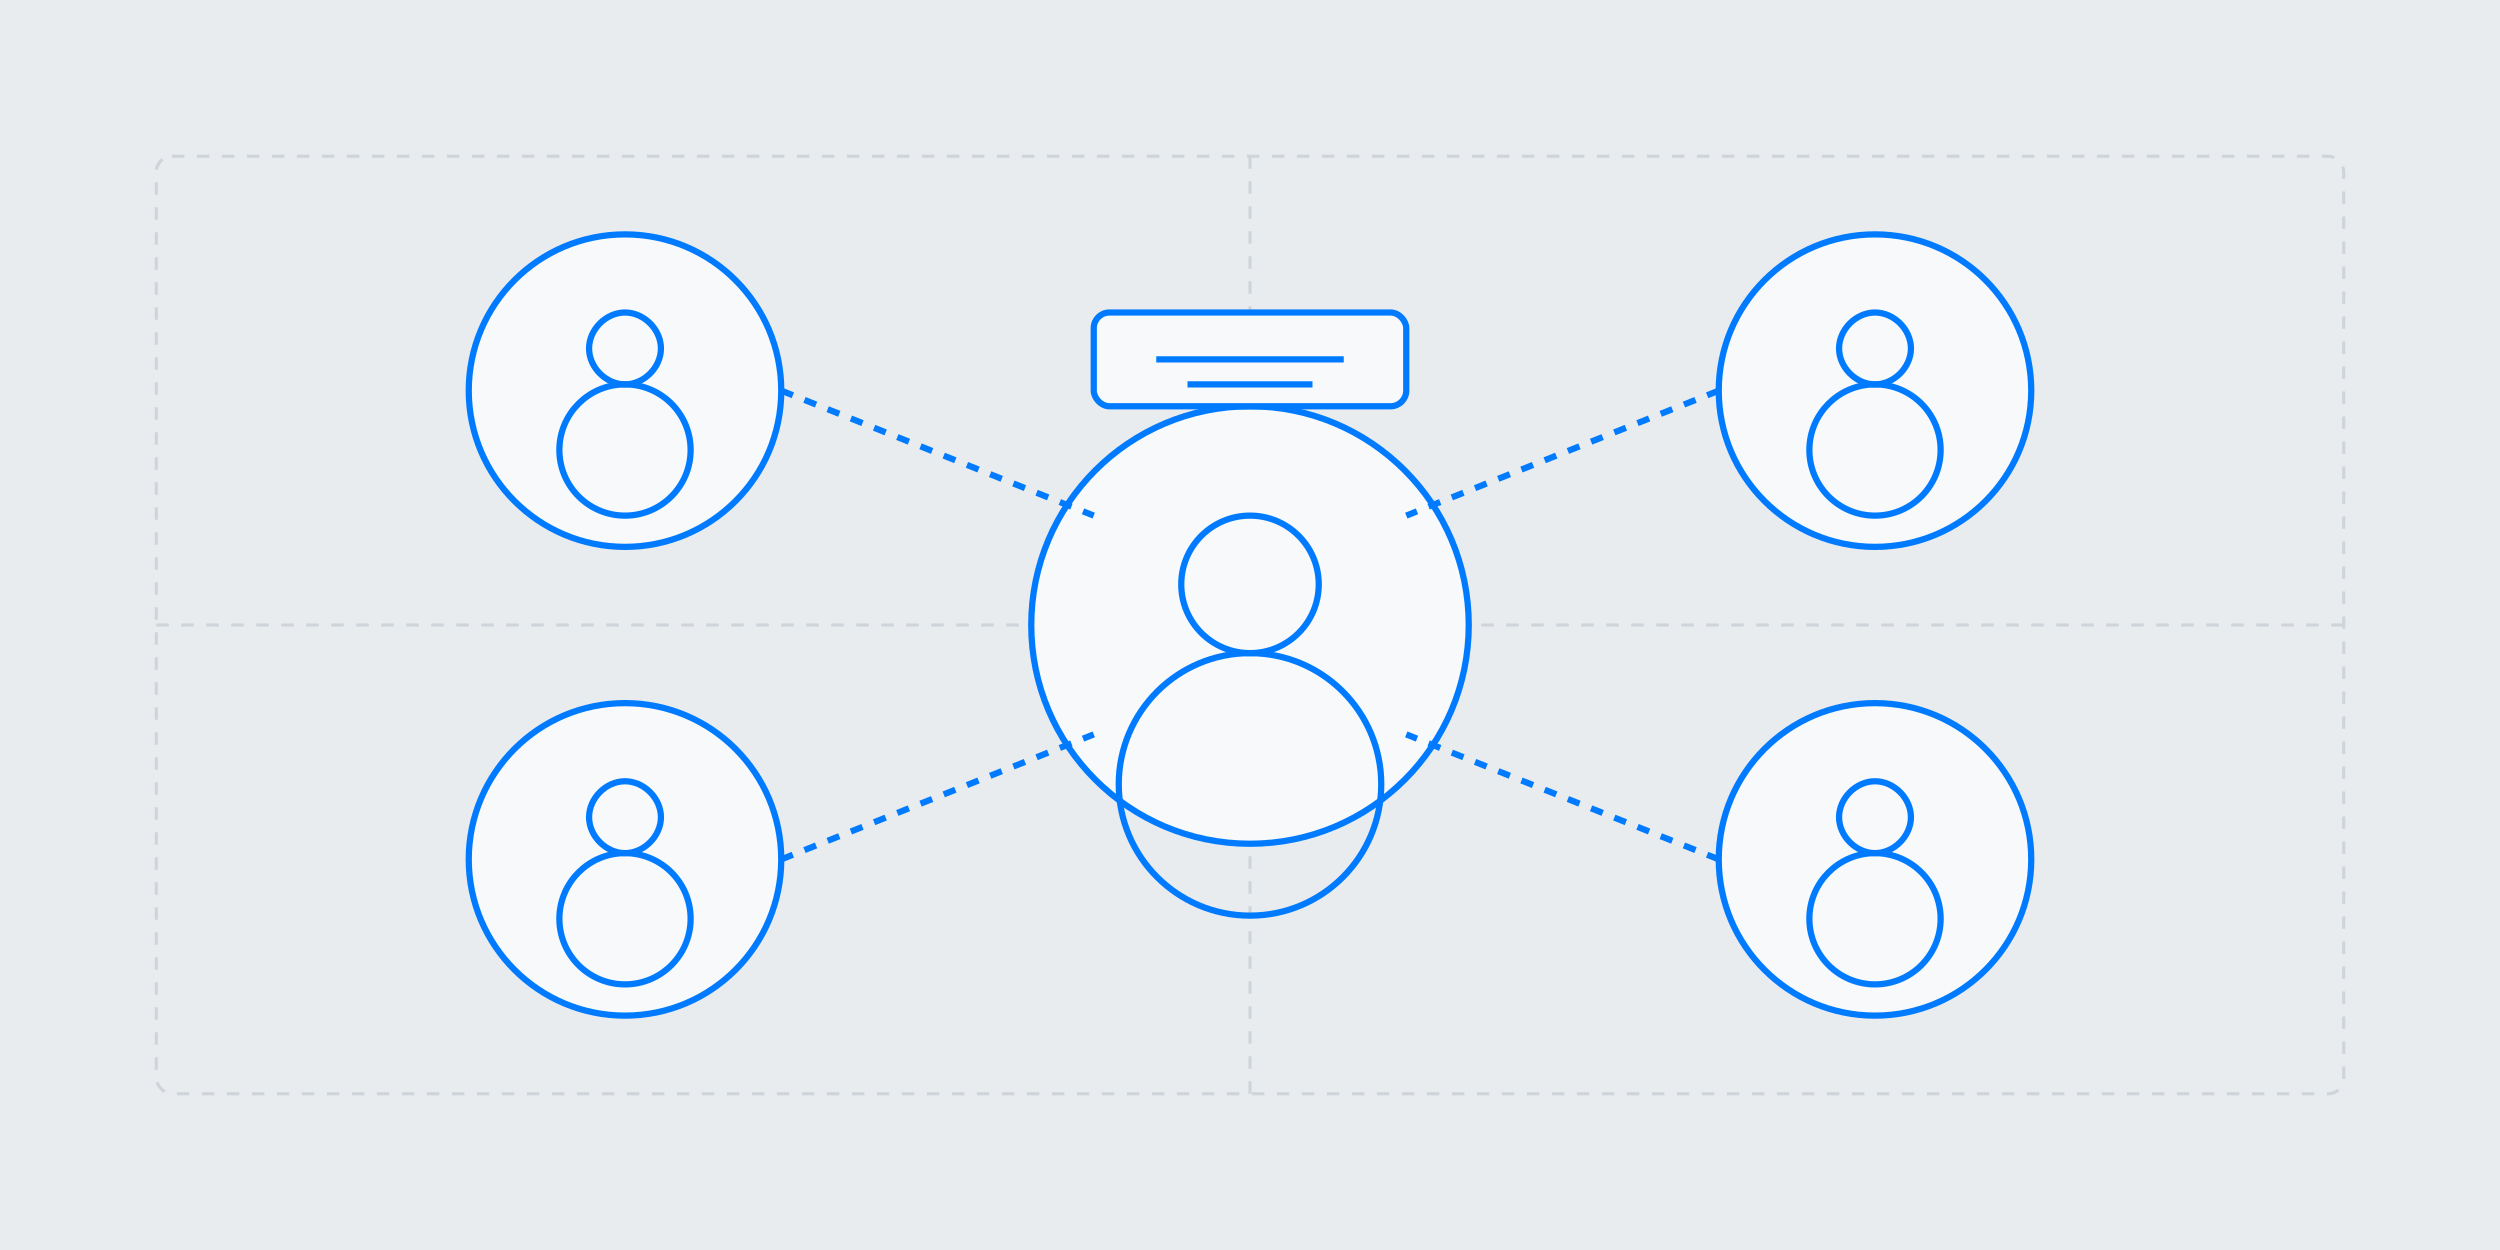
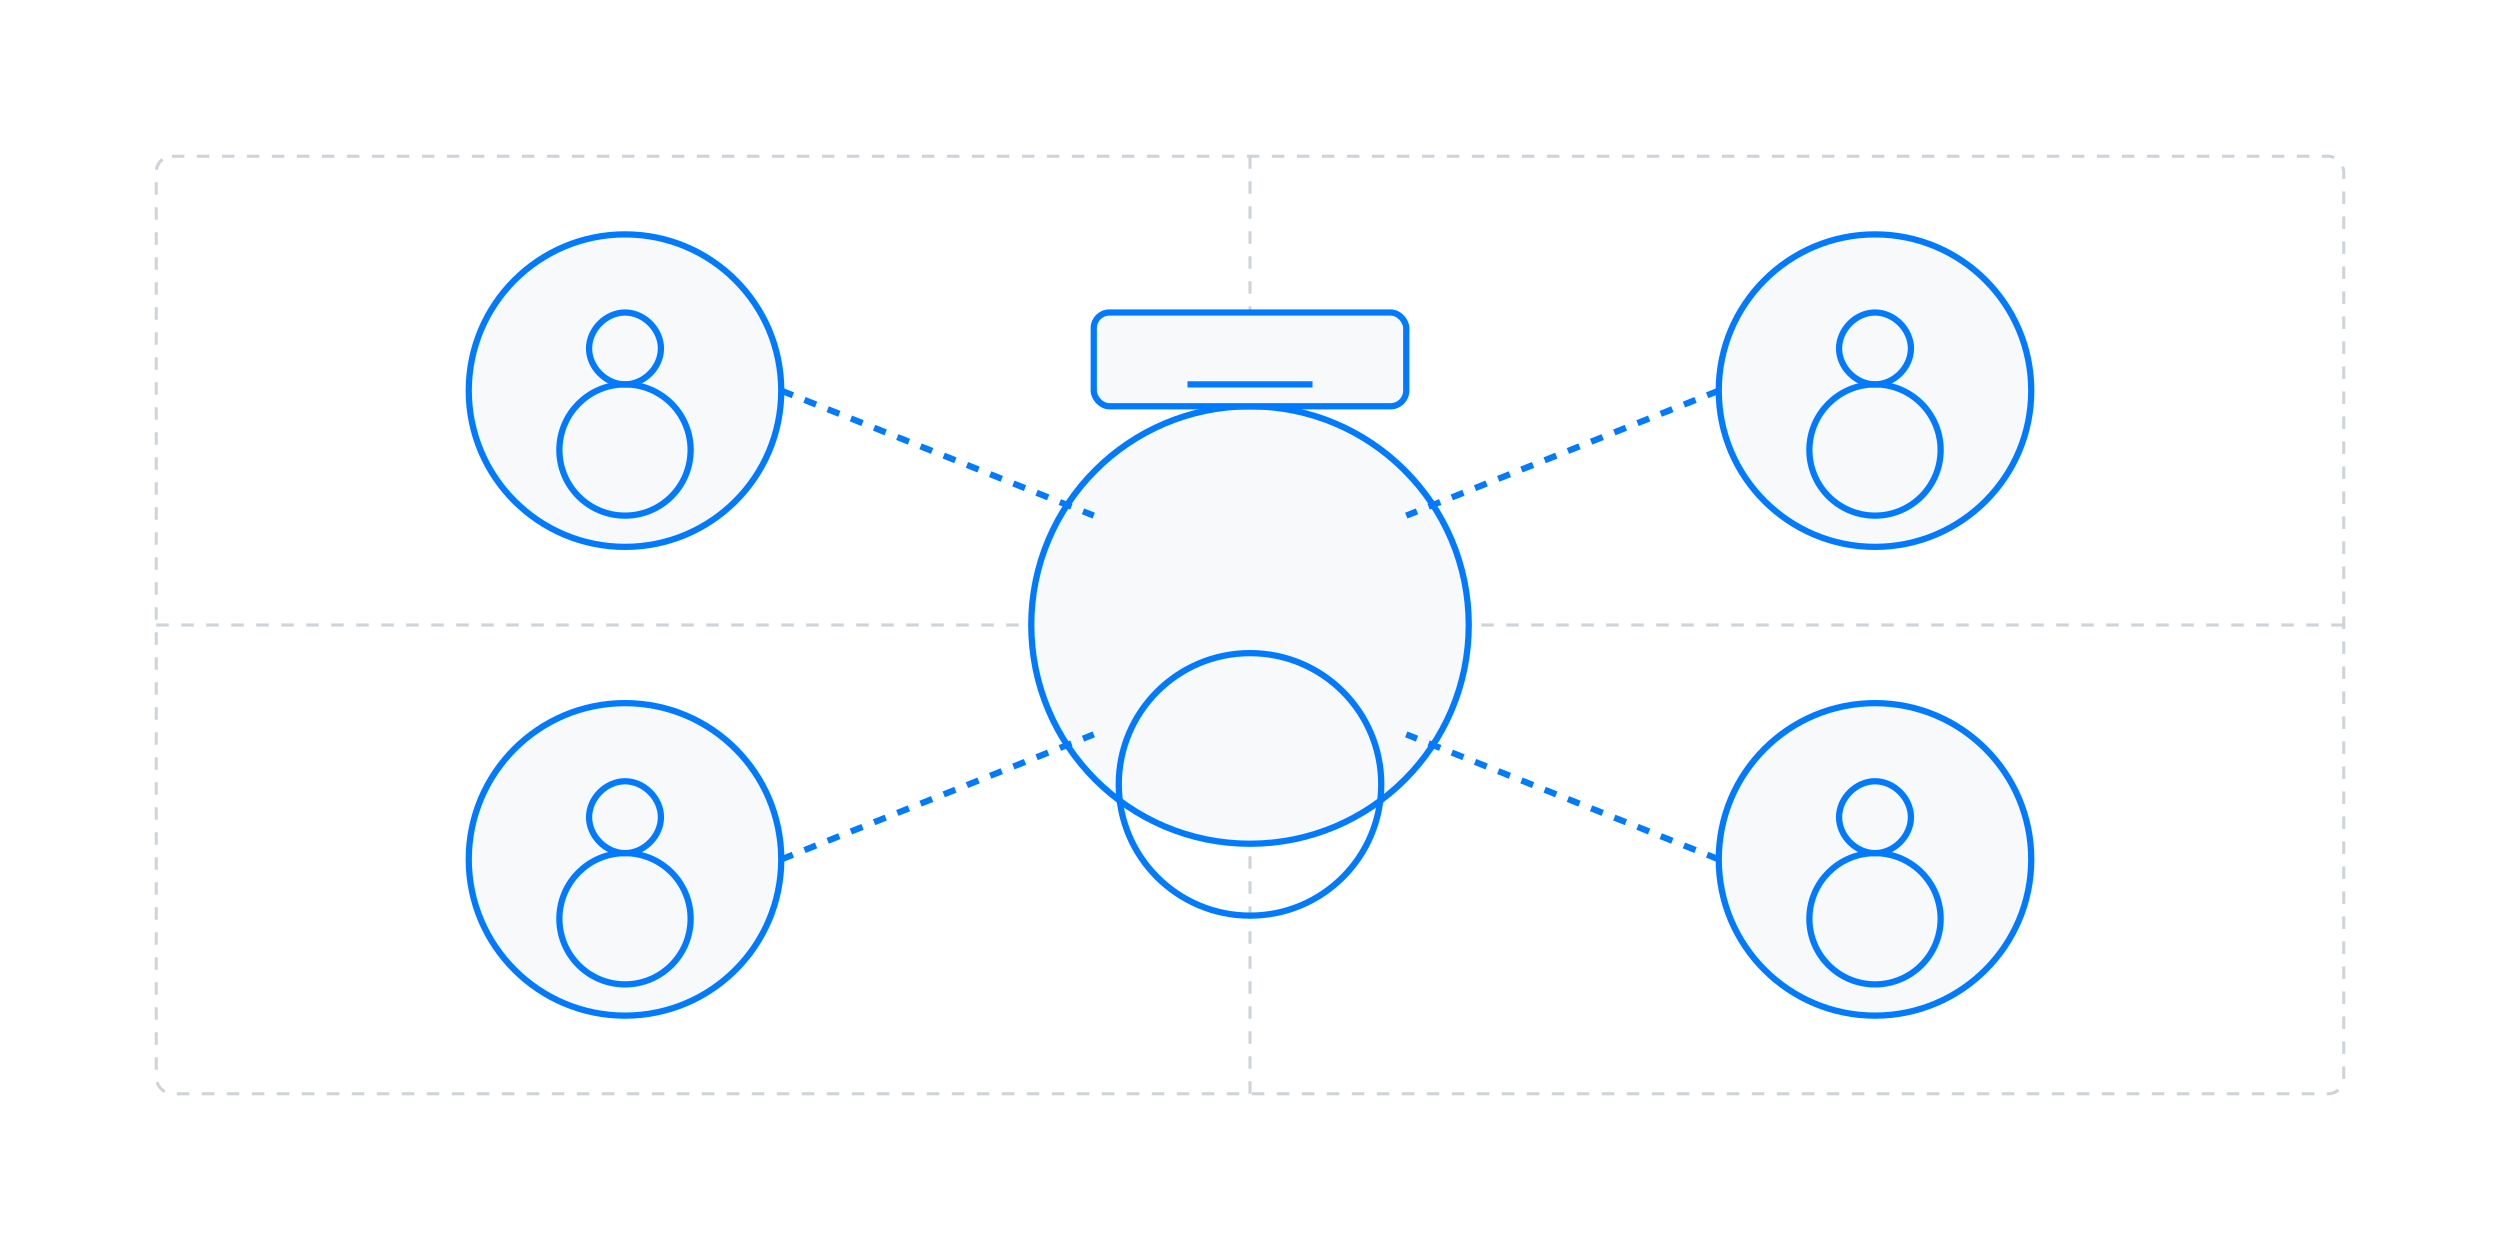
<svg xmlns="http://www.w3.org/2000/svg" width="800" height="400" viewBox="0 0 800 400" fill="none">
-   <rect width="800" height="400" fill="#E9ECEF" />
  <rect x="50" y="50" width="700" height="300" rx="5" stroke="#CED4DA" stroke-width="1" stroke-dasharray="4 4" />
  <line x1="400" y1="50" x2="400" y2="350" stroke="#CED4DA" stroke-width="1" stroke-dasharray="4 4" />
  <line x1="50" y1="200" x2="750" y2="200" stroke="#CED4DA" stroke-width="1" stroke-dasharray="4 4" />
  <circle cx="200" cy="125" r="50" fill="#F8F9FA" stroke="#007BFF" stroke-width="2" />
  <path d="M200 100C206.075 100 211.5 105.425 211.5 111.5C211.5 117.575 206.075 123 200 123C193.925 123 188.5 117.575 188.5 111.5C188.5 105.425 193.925 100 200 100Z" stroke="#007BFF" stroke-width="2" />
  <path d="M200 123C211.598 123 221 132.402 221 144C221 155.598 211.598 165 200 165C188.402 165 179 155.598 179 144C179 132.402 188.402 123 200 123Z" stroke="#007BFF" stroke-width="2" />
  <circle cx="600" cy="125" r="50" fill="#F8F9FA" stroke="#007BFF" stroke-width="2" />
  <path d="M600 100C606.075 100 611.5 105.425 611.5 111.5C611.5 117.575 606.075 123 600 123C593.925 123 588.5 117.575 588.5 111.5C588.5 105.425 593.925 100 600 100Z" stroke="#007BFF" stroke-width="2" />
  <path d="M600 123C611.598 123 621 132.402 621 144C621 155.598 611.598 165 600 165C588.402 165 579 155.598 579 144C579 132.402 588.402 123 600 123Z" stroke="#007BFF" stroke-width="2" />
  <circle cx="200" cy="275" r="50" fill="#F8F9FA" stroke="#007BFF" stroke-width="2" />
  <path d="M200 250C206.075 250 211.5 255.425 211.5 261.5C211.5 267.575 206.075 273 200 273C193.925 273 188.5 267.575 188.5 261.5C188.5 255.425 193.925 250 200 250Z" stroke="#007BFF" stroke-width="2" />
  <path d="M200 273C211.598 273 221 282.402 221 294C221 305.598 211.598 315 200 315C188.402 315 179 305.598 179 294C179 282.402 188.402 273 200 273Z" stroke="#007BFF" stroke-width="2" />
  <circle cx="600" cy="275" r="50" fill="#F8F9FA" stroke="#007BFF" stroke-width="2" />
  <path d="M600 250C606.075 250 611.5 255.425 611.5 261.5C611.5 267.575 606.075 273 600 273C593.925 273 588.5 267.575 588.5 261.5C588.5 255.425 593.925 250 600 250Z" stroke="#007BFF" stroke-width="2" />
  <path d="M600 273C611.598 273 621 282.402 621 294C621 305.598 611.598 315 600 315C588.402 315 579 305.598 579 294C579 282.402 588.402 273 600 273Z" stroke="#007BFF" stroke-width="2" />
  <circle cx="400" cy="200" r="70" fill="#F8F9FA" stroke="#007BFF" stroke-width="2" />
-   <path d="M400 165C412.15 165 422 174.85 422 187C422 199.15 412.15 209 400 209C387.85 209 378 199.15 378 187C378 174.85 387.85 165 400 165Z" stroke="#007BFF" stroke-width="2" />
  <path d="M400 209C423.196 209 442 227.804 442 251C442 274.196 423.196 293 400 293C376.804 293 358 274.196 358 251C358 227.804 376.804 209 400 209Z" stroke="#007BFF" stroke-width="2" />
  <line x1="250" y1="125" x2="350" y2="165" stroke="#007BFF" stroke-width="2" stroke-dasharray="4 4" />
  <line x1="550" y1="125" x2="450" y2="165" stroke="#007BFF" stroke-width="2" stroke-dasharray="4 4" />
  <line x1="250" y1="275" x2="350" y2="235" stroke="#007BFF" stroke-width="2" stroke-dasharray="4 4" />
  <line x1="550" y1="275" x2="450" y2="235" stroke="#007BFF" stroke-width="2" stroke-dasharray="4 4" />
  <rect x="350" y="100" width="100" height="30" rx="5" fill="#F8F9FA" stroke="#007BFF" stroke-width="2" />
-   <path d="M370 115H430" stroke="#007BFF" stroke-width="2" />
  <path d="M380 123H420" stroke="#007BFF" stroke-width="2" />
</svg>